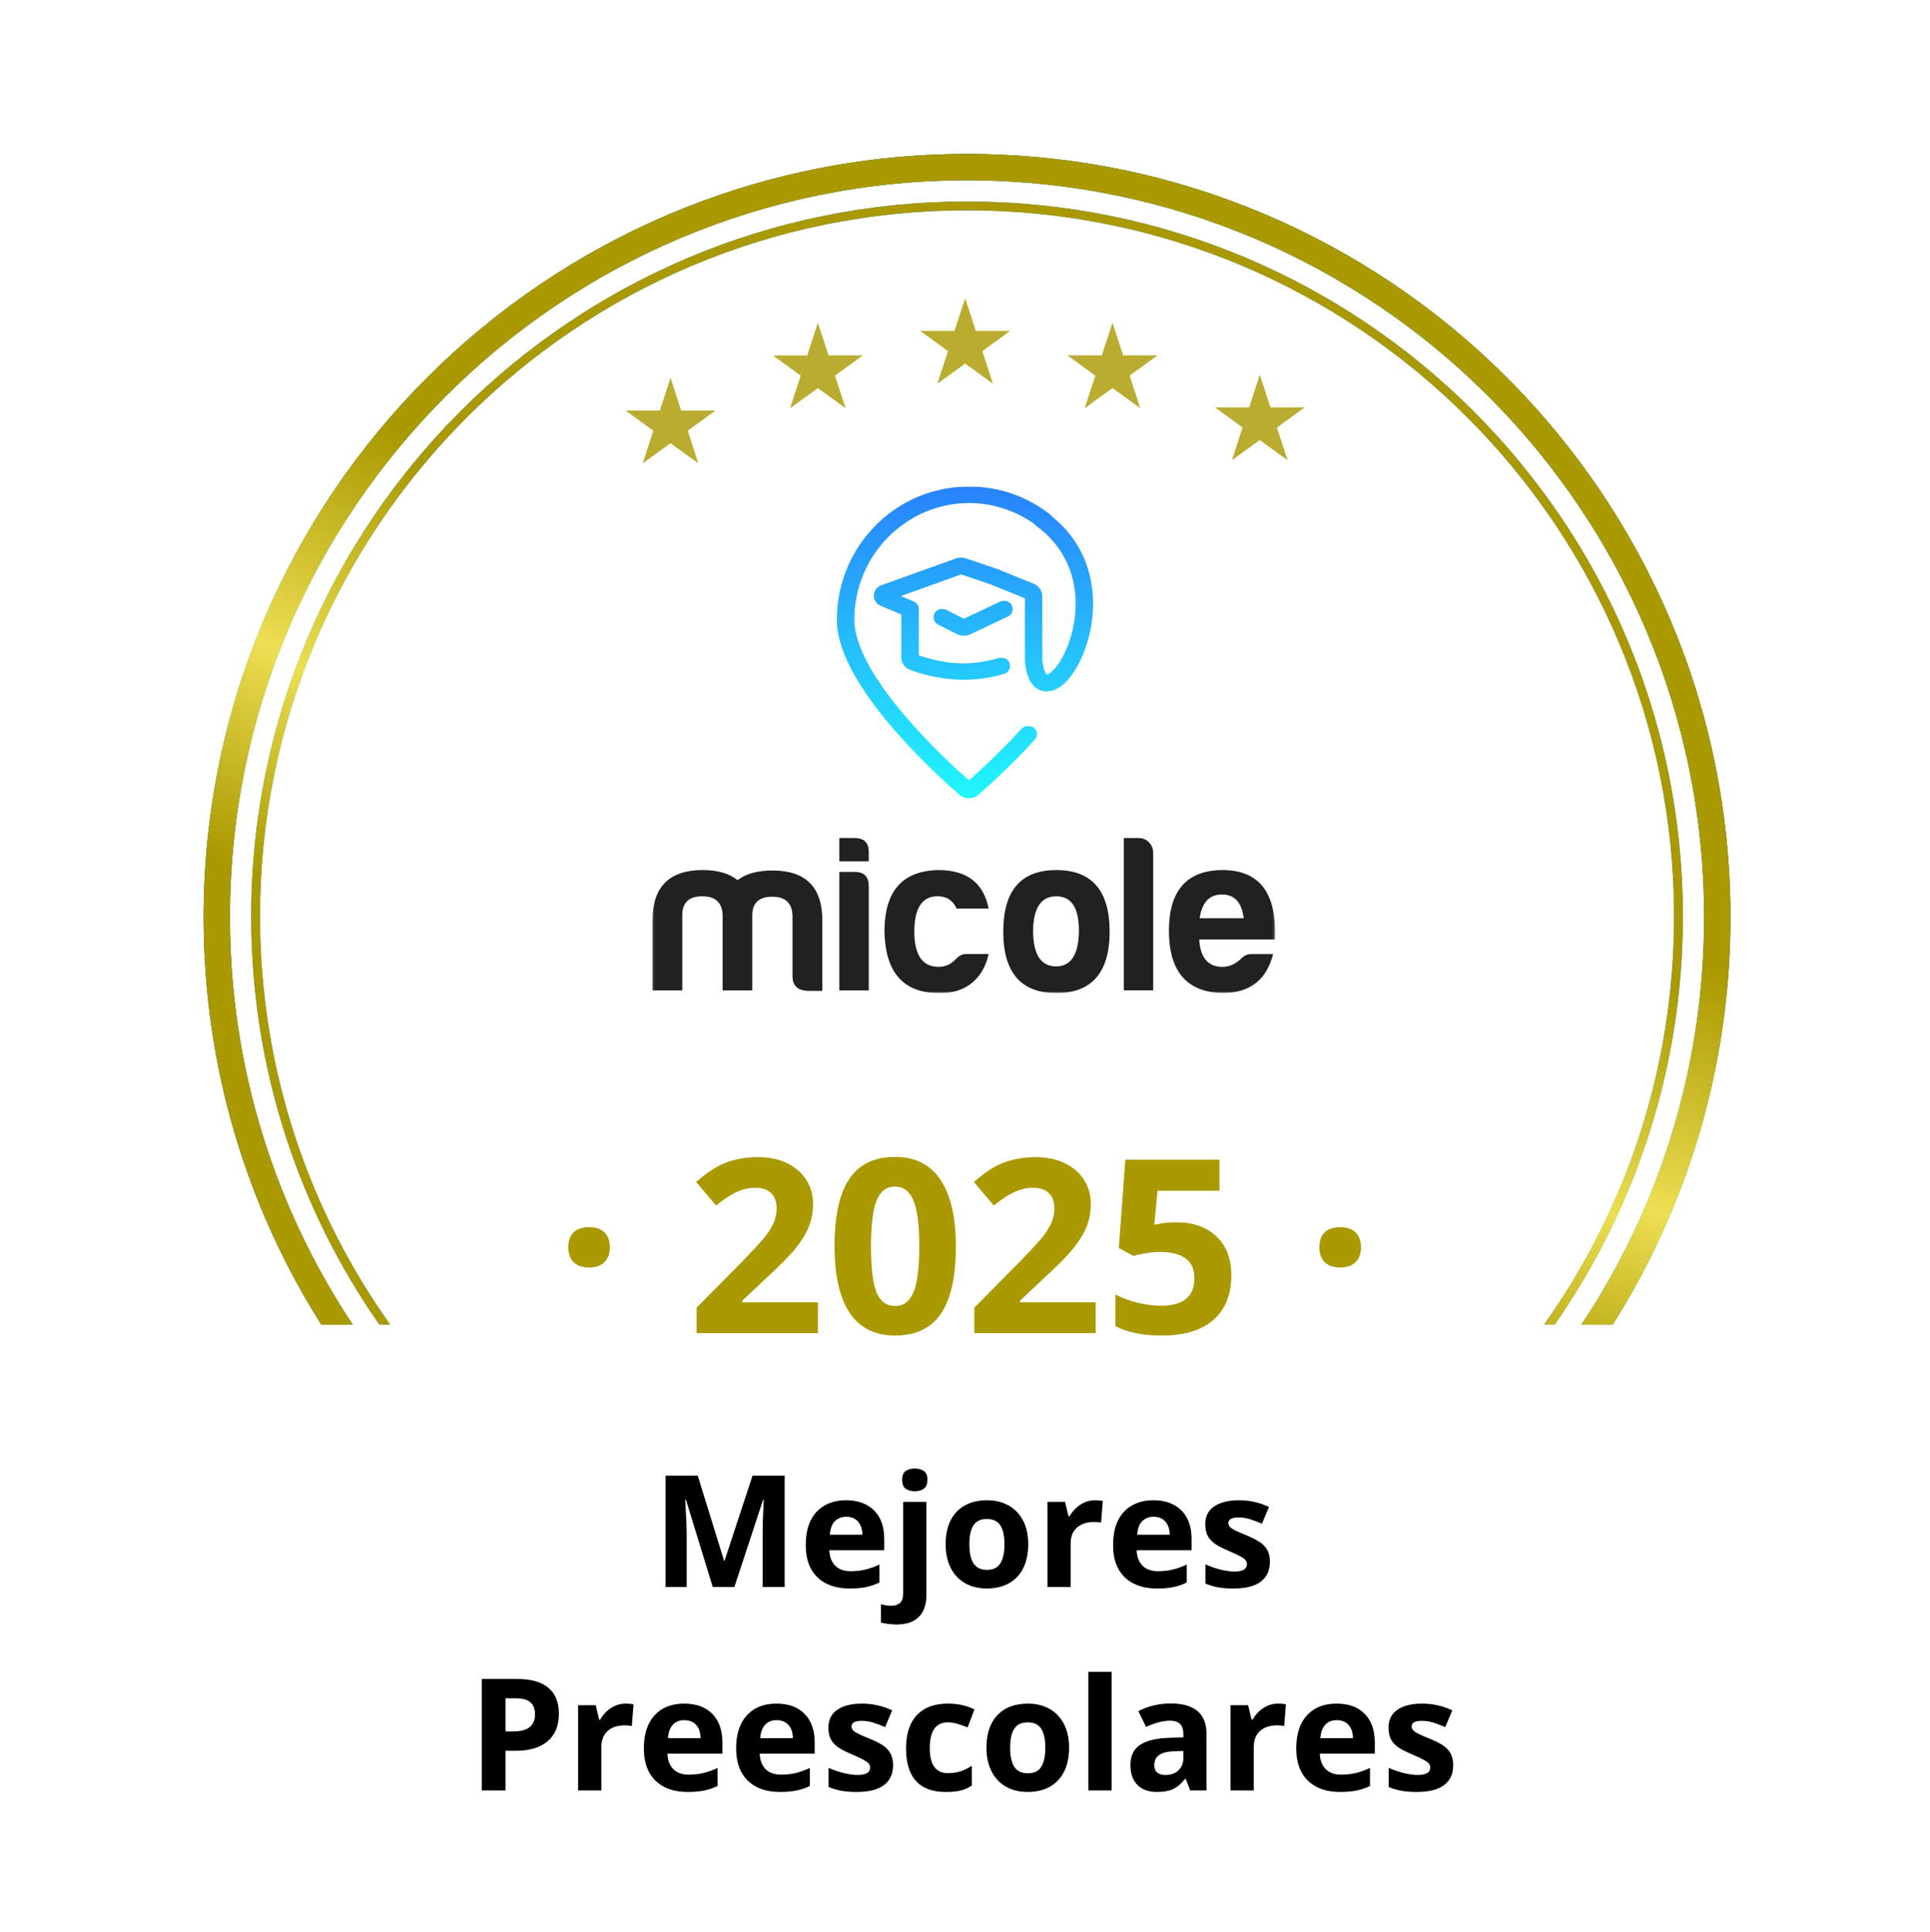
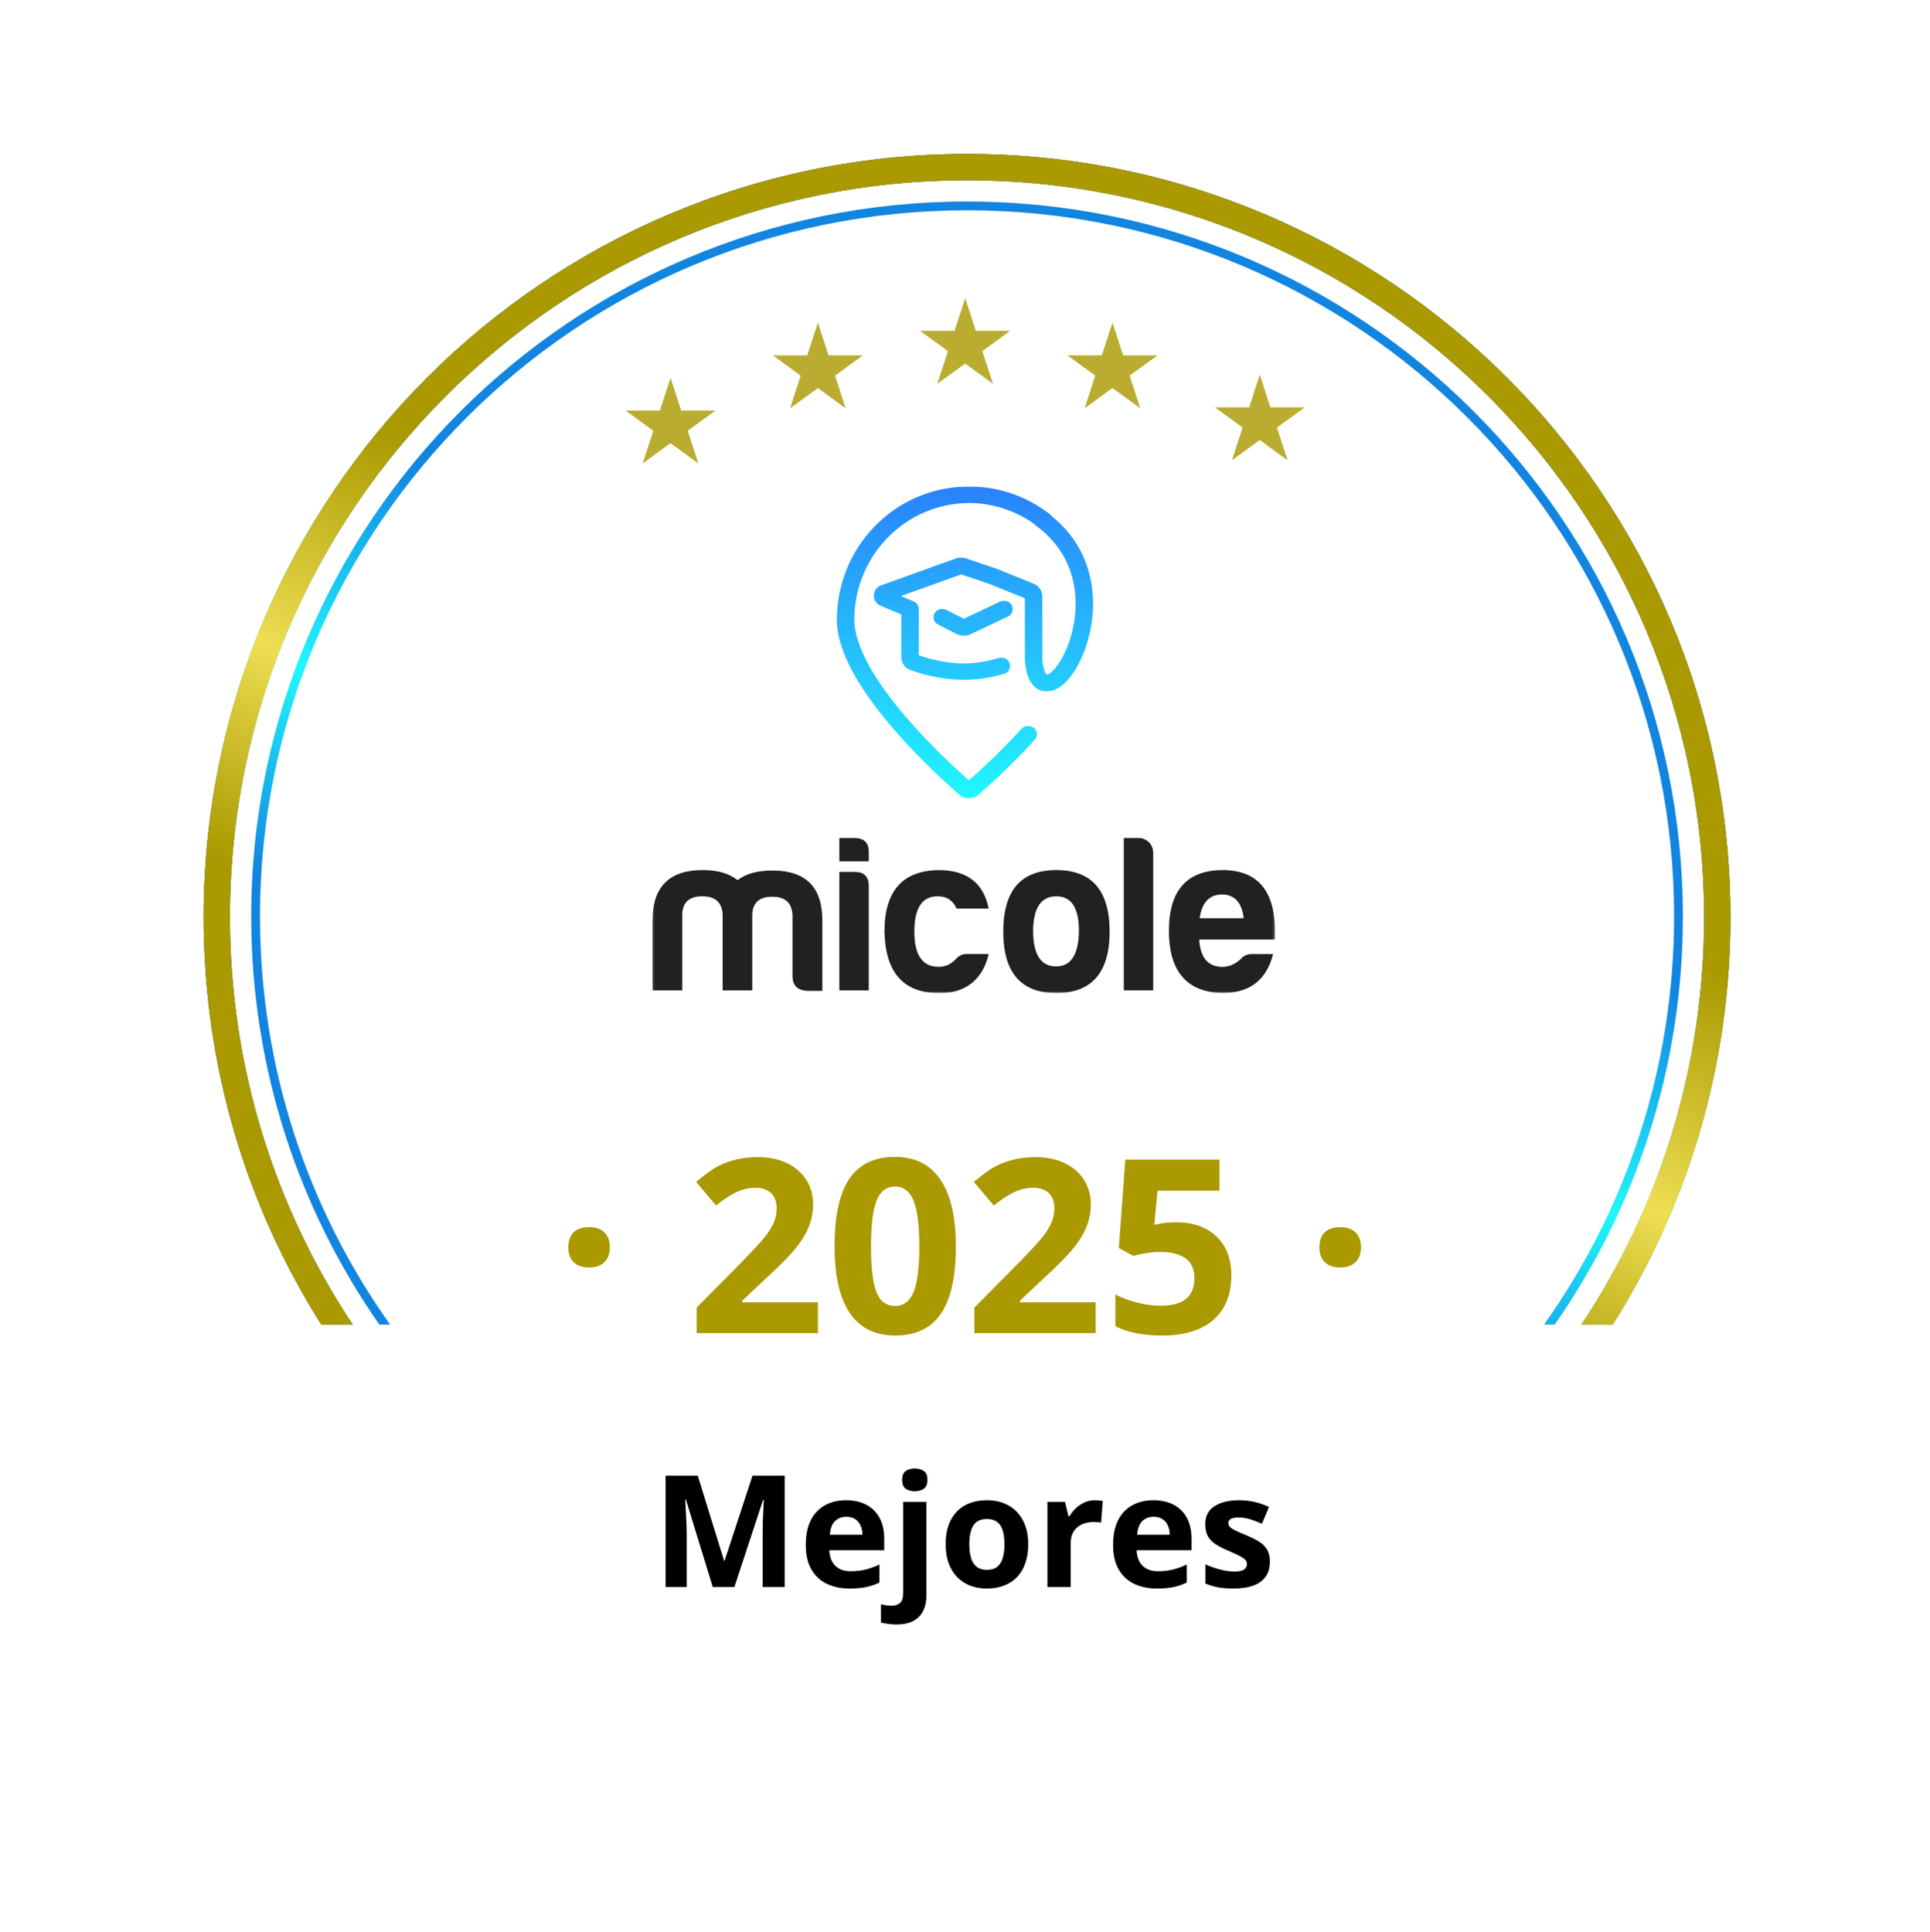
<svg xmlns="http://www.w3.org/2000/svg" width="873" height="874" viewBox="0 0 873 874" fill="none">
  <g filter="url(#filter0_d_908_3335)">
    <path fill-rule="evenodd" clip-rule="evenodd" d="M459 10.946C446.79 -2.383 425.781 -2.383 413.571 10.946C403.057 22.424 385.633 24.255 372.963 15.214C358.249 4.714 337.698 9.082 328.527 24.658C320.63 38.071 303.966 43.483 289.694 37.274C273.119 30.064 253.924 38.608 248.192 55.75C243.257 70.511 228.082 79.27 212.831 76.164C195.12 72.557 178.121 84.904 176.078 102.864C174.32 118.328 161.298 130.05 145.735 130.183C127.66 130.336 113.6 145.948 115.337 163.939C116.832 179.431 106.532 193.605 91.337 196.97C73.689 200.877 63.182 219.072 68.622 236.308C73.306 251.151 66.179 267.155 52.015 273.606C35.565 281.097 29.071 301.078 37.976 316.807C45.644 330.351 42.001 347.488 29.487 356.742C14.954 367.49 12.758 388.384 24.738 401.918C35.055 413.572 35.055 431.091 24.738 442.745C12.758 456.279 14.954 477.174 29.487 487.921C42.001 497.175 45.644 514.312 37.976 527.856C29.071 543.585 35.565 563.566 52.015 571.057C66.179 577.508 73.306 593.513 68.622 608.355L67.066 613.287C62.463 627.873 71.351 643.268 86.284 646.575L94.144 648.315V715.1C94.144 737.704 112.468 756.028 135.071 756.028C157.675 756.028 175.999 774.352 175.999 796.956V799.179C175.999 822.108 194.587 840.696 217.516 840.696H654.482C677.411 840.696 695.999 822.108 695.999 799.179V797.545C695.999 774.616 714.587 756.028 737.516 756.028H741.872C764.801 756.028 783.388 737.441 783.388 714.512V647.217L786.287 646.575C801.22 643.268 810.108 627.873 805.505 613.287L803.949 608.355C799.265 593.513 806.392 577.508 820.556 571.057C837.006 563.566 843.5 543.585 834.595 527.856C826.927 514.312 830.57 497.175 843.084 487.921C857.617 477.174 859.813 456.279 847.833 442.745C837.516 431.091 837.516 413.572 847.833 401.918C859.813 388.384 857.617 367.49 843.084 356.742C830.57 347.488 826.927 330.351 834.595 316.807C843.5 301.078 837.006 281.097 820.556 273.606C806.392 267.155 799.265 251.151 803.949 236.308C809.388 219.072 798.882 200.877 781.234 196.97C766.039 193.605 755.739 179.431 757.234 163.939C758.971 145.948 744.91 130.336 726.836 130.183C711.273 130.05 698.251 118.328 696.493 102.864C694.45 84.904 677.451 72.557 659.74 76.164C644.489 79.27 629.314 70.511 624.379 55.75C618.647 38.608 599.452 30.064 582.877 37.274C568.605 43.483 551.941 38.071 544.044 24.658C534.873 9.082 514.322 4.714 499.608 15.214C486.938 24.255 469.514 22.424 459 10.946Z" fill="white" />
  </g>
  <mask id="mask0_908_3335" style="mask-type:luminance" maskUnits="userSpaceOnUse" x="295" y="219" width="282" height="231">
    <path d="M576.745 219.805H295.117V449.279H576.745V219.805Z" fill="white" />
  </mask>
  <g mask="url(#mask0_908_3335)">
    <path fill-rule="evenodd" clip-rule="evenodd" d="M308.618 413.807V448.067H295.117V416.537C295.117 401.234 302.728 393.624 317.835 393.624C324.635 393.624 329.847 395.15 333.636 398.183C337.442 395.25 342.637 393.825 349.454 393.825C364.56 393.825 372.072 401.437 371.973 416.739V448.27H365.073C360.672 447.968 358.471 445.839 358.471 441.58V414.006C358.174 408.425 355.162 405.691 349.272 405.691C343.365 405.691 340.37 408.425 340.271 414.006V448.067H326.869V413.807C326.571 408.226 323.559 405.493 317.669 405.493C311.729 405.493 308.718 408.226 308.618 413.807ZM386.566 394.446C390.868 394.446 392.97 396.574 392.97 400.932V448.067H379.666V394.446H386.566ZM386.566 379.125C390.967 379.125 393.069 381.354 392.97 385.712V389.668H379.666V379.125H386.566ZM424.688 449.275C408.67 449.275 400.465 439.955 400.068 421.498C400.068 403.145 408.173 393.926 424.489 393.624C437.297 393.624 444.908 399.407 447.208 411.058H432.696C431.091 407.404 428.295 405.477 424.092 405.477C417.092 405.477 413.584 410.84 413.584 421.482C413.584 432.125 417.291 437.492 424.688 437.389C427.782 437.389 430.496 436.066 432.696 433.535C434.003 432.212 435.493 431.609 437.197 431.609H447.208C444.793 442.585 436.999 449.577 424.688 449.275ZM467.31 421.498C467.409 431.942 470.917 437.206 477.718 437.206C484.519 437.206 487.927 431.74 488.027 421.097C488.027 410.653 484.618 405.493 477.817 405.493C470.817 405.493 467.31 410.856 467.31 421.498ZM501.923 421.498C501.923 439.955 493.815 449.275 477.817 449.275C461.816 449.275 453.807 439.955 453.807 421.498C453.807 402.843 461.816 393.624 477.817 393.624C493.815 393.624 501.923 402.843 501.923 421.498ZM521.631 385.712V448.051H508.327V379.125H515.227C518.735 379.125 521.631 382.176 521.631 385.712ZM542.642 415.416H562.549C561.754 408.325 558.445 404.67 552.736 404.67C547.044 404.67 543.651 408.325 542.642 415.416ZM552.752 449.275C536.735 448.77 528.746 439.335 528.746 421.097C528.746 402.843 536.854 393.725 552.951 393.624C569.763 393.624 577.672 404.067 576.663 425.054H542.443C542.94 433.265 546.448 437.425 552.951 437.425C556.046 437.425 558.958 436.098 561.556 433.567C562.763 432.244 564.253 431.64 566.057 431.64H575.869C572.957 442.99 565.759 449.275 552.752 449.275Z" fill="#212121" />
    <path fill-rule="evenodd" clip-rule="evenodd" d="M438.372 361.073C439.826 361.125 441.288 360.635 442.464 359.619C446.369 356.25 457.091 346.712 468.064 334.66C469.418 333.168 469.319 330.821 467.849 329.447C467.051 328.704 466.01 328.392 465.005 328.498C463.94 328.425 462.856 328.822 462.081 329.683C452.344 340.383 442.762 349.072 438.277 353.019C433.001 348.388 420.686 337.183 409.341 323.865C403.203 316.657 397.428 308.913 393.192 301.32C388.94 293.66 386.442 286.519 386.442 280.401C386.442 251.218 409.789 227.567 438.595 227.567C438.952 227.567 439.31 227.57 439.667 227.577C450.175 227.913 459.892 231.391 467.936 237.122C468.155 237.423 468.417 237.692 468.731 237.926C488.805 252.61 488.983 275.49 483.394 291.046C482.003 294.901 480.299 298.17 478.543 300.651C476.74 303.198 475.103 304.607 473.963 305.126C473.808 305.2 473.673 305.25 473.562 305.284C473.526 305.255 473.478 305.215 473.423 305.159C472.863 304.572 471.917 302.829 471.472 298.739V269.841C471.472 267.326 469.951 265.064 467.65 264.125L450.854 257.319L436.974 252.626C436.299 252.399 435.599 252.294 434.9 252.311C434.062 252.247 433.216 252.359 432.413 252.644L398.512 264.83C394.326 266.338 394.16 272.289 398.264 274.015L407.696 277.988V297.315C407.696 299.712 409.086 302.025 411.486 302.964C416.015 304.736 424.842 307.313 434.467 307.511C435.055 307.529 435.651 307.539 436.243 307.539C443.279 307.539 449.647 306.215 454.295 304.79C456.217 304.203 457.306 302.142 456.73 300.197C456.233 298.534 454.684 297.484 453.035 297.582C452.563 297.529 452.074 297.57 451.589 297.717C447.454 298.974 441.797 300.148 435.639 300.148C435.302 300.148 434.964 300.144 434.626 300.137C426.903 299.889 419.693 297.93 415.597 296.425V276.78C415.597 276.562 415.578 276.361 415.546 276.16C415.812 274.501 414.95 272.807 413.345 272.137L407.489 269.673L434.769 259.869L447.752 264.26L463.586 270.68V299.142L463.602 299.326C464.083 304.036 465.275 307.925 467.623 310.339C468.882 311.63 470.435 312.468 472.207 312.686C472.72 312.75 473.22 312.762 473.717 312.728C475.111 312.744 476.438 312.384 477.626 311.83C480.422 310.539 482.969 307.974 485.106 304.941C487.287 301.84 489.289 297.934 490.862 293.559C496.917 276.713 497.282 250.866 475.707 233.517C475.508 233.215 475.242 232.93 474.944 232.696C464.886 224.818 452.292 220.141 438.611 220.141C437.935 220.141 437.26 220.152 436.593 220.175C404.411 220.928 378.541 247.603 378.541 280.385C378.541 288.347 381.718 296.829 386.235 304.942C390.785 313.122 396.907 321.268 403.211 328.694C415.852 343.528 429.569 355.748 434.086 359.637C435.325 360.711 436.867 361.182 438.372 361.073ZM435.981 279.924L452.332 272.193C452.916 271.916 453.54 271.813 454.148 271.864C455.621 271.744 457.083 272.549 457.739 273.981C458.597 275.825 457.802 278.037 455.983 278.892L438.809 287.022C437.856 287.482 436.807 287.668 435.778 287.586C434.817 287.603 433.856 287.39 432.974 286.944L424.305 282.552C422.502 281.647 421.771 279.417 422.665 277.59C423.356 276.179 424.826 275.418 426.292 275.562C426.903 275.526 427.531 275.647 428.119 275.942L435.981 279.924Z" fill="url(#paint0_linear_908_3335)" />
  </g>
  <path d="M257.071 564.304C257.071 561.298 257.876 559.025 259.487 557.486C261.098 555.947 263.442 555.177 266.52 555.177C269.491 555.177 271.782 555.965 273.392 557.539C275.039 559.114 275.862 561.369 275.862 564.304C275.862 567.203 275.021 569.458 273.339 571.069C271.692 572.644 269.42 573.431 266.52 573.431C263.514 573.431 261.187 572.644 259.541 571.069C257.894 569.494 257.071 567.239 257.071 564.304ZM369.978 603.121H315.109V591.578L334.812 571.66C340.646 565.682 344.458 561.548 346.248 559.258C348.037 556.931 349.326 554.783 350.113 552.815C350.901 550.846 351.295 548.806 351.295 546.694C351.295 543.545 350.418 541.2 348.664 539.661C346.946 538.122 344.637 537.353 341.738 537.353C338.696 537.353 335.743 538.051 332.879 539.446C330.016 540.842 327.027 542.829 323.913 545.406L314.894 534.722C318.759 531.429 321.963 529.102 324.504 527.742C327.045 526.382 329.819 525.344 332.826 524.628C335.832 523.877 339.197 523.501 342.919 523.501C347.823 523.501 352.154 524.396 355.912 526.185C359.67 527.975 362.587 530.48 364.663 533.702C366.739 536.923 367.777 540.61 367.777 544.762C367.777 548.377 367.133 551.777 365.844 554.962C364.591 558.112 362.623 561.351 359.938 564.68C357.29 568.009 352.601 572.751 345.872 578.908L335.779 588.41V589.162H369.978V603.121ZM432.364 563.875C432.364 577.583 430.109 587.73 425.6 594.316C421.126 600.902 414.218 604.195 404.876 604.195C395.82 604.195 388.984 600.795 384.367 593.994C379.785 587.193 377.495 577.154 377.495 563.875C377.495 550.023 379.732 539.822 384.206 533.272C388.68 526.686 395.57 523.394 404.876 523.394C413.931 523.394 420.768 526.83 425.385 533.702C430.038 540.574 432.364 550.632 432.364 563.875ZM393.977 563.875C393.977 573.503 394.8 580.411 396.447 584.599C398.129 588.75 400.939 590.826 404.876 590.826C408.741 590.826 411.533 588.715 413.251 584.491C414.969 580.268 415.828 573.396 415.828 563.875C415.828 554.247 414.951 547.339 413.198 543.151C411.479 538.927 408.706 536.816 404.876 536.816C400.974 536.816 398.183 538.927 396.5 543.151C394.818 547.339 393.977 554.247 393.977 563.875ZM495.609 603.121H440.74V591.578L460.443 571.66C466.278 565.682 470.09 561.548 471.879 559.258C473.669 556.931 474.957 554.783 475.745 552.815C476.532 550.846 476.926 548.806 476.926 546.694C476.926 543.545 476.049 541.2 474.295 539.661C472.577 538.122 470.268 537.353 467.369 537.353C464.327 537.353 461.374 538.051 458.511 539.446C455.647 540.842 452.659 542.829 449.545 545.406L440.525 534.722C444.391 531.429 447.594 529.102 450.135 527.742C452.677 526.382 455.45 525.344 458.457 524.628C461.464 523.877 464.828 523.501 468.55 523.501C473.454 523.501 477.785 524.396 481.543 526.185C485.301 527.975 488.218 530.48 490.294 533.702C492.37 536.923 493.408 540.61 493.408 544.762C493.408 548.377 492.764 551.777 491.475 554.962C490.223 558.112 488.254 561.351 485.57 564.68C482.921 568.009 478.232 572.751 471.503 578.908L461.41 588.41V589.162H495.609V603.121ZM532.118 552.976C539.706 552.976 545.737 555.106 550.211 559.365C554.721 563.624 556.976 569.458 556.976 576.867C556.976 585.637 554.273 592.383 548.869 597.108C543.464 601.833 535.733 604.195 525.675 604.195C516.942 604.195 509.891 602.781 504.522 599.953V585.619C507.349 587.122 510.642 588.357 514.4 589.323C518.159 590.254 521.72 590.719 525.085 590.719C535.214 590.719 540.278 586.567 540.278 578.263C540.278 570.353 535.035 566.398 524.548 566.398C522.651 566.398 520.557 566.595 518.266 566.989C515.975 567.347 514.114 567.74 512.682 568.17L506.079 564.626L509.032 524.628H551.607V538.695H523.581L522.132 554.103L524.011 553.728C526.194 553.227 528.896 552.976 532.118 552.976ZM596.812 564.304C596.812 561.298 597.618 559.025 599.228 557.486C600.839 555.947 603.183 555.177 606.262 555.177C609.232 555.177 611.523 555.965 613.134 557.539C614.78 559.114 615.603 561.369 615.603 564.304C615.603 567.203 614.762 569.458 613.08 571.069C611.434 572.644 609.161 573.431 606.262 573.431C603.255 573.431 600.929 572.644 599.282 571.069C597.636 569.494 596.812 567.239 596.812 564.304Z" fill="#AA9900" />
  <path fill-rule="evenodd" clip-rule="evenodd" d="M104.019 414.961C104.019 230.828 253.289 81.558 437.42 81.558C621.554 81.558 770.825 230.828 770.825 414.961C770.825 483.111 750.382 546.475 715.292 599.27H729.494C763.221 545.934 782.742 482.722 782.742 414.961C782.742 224.246 628.137 69.641 437.42 69.641C246.707 69.641 92.102 224.246 92.102 414.961C92.102 482.722 111.623 545.934 145.348 599.27H159.551C124.462 546.475 104.019 483.111 104.019 414.961Z" fill="url(#paint1_linear_908_3335)" />
  <path fill-rule="evenodd" clip-rule="evenodd" d="M104.019 414.961C104.019 230.828 253.289 81.558 437.42 81.558C621.554 81.558 770.825 230.828 770.825 414.961C770.825 483.111 750.382 546.475 715.292 599.27H729.494C763.221 545.934 782.742 482.722 782.742 414.961C782.742 224.246 628.137 69.641 437.42 69.641C246.707 69.641 92.102 224.246 92.102 414.961C92.102 482.722 111.623 545.934 145.348 599.27H159.551C124.462 546.475 104.019 483.111 104.019 414.961Z" fill="url(#paint2_linear_908_3335)" />
  <path fill-rule="evenodd" clip-rule="evenodd" d="M104.019 414.961C104.019 230.828 253.289 81.558 437.42 81.558C621.554 81.558 770.825 230.828 770.825 414.961C770.825 483.111 750.382 546.475 715.292 599.27H729.494C763.221 545.934 782.742 482.722 782.742 414.961C782.742 224.246 628.137 69.641 437.42 69.641C246.707 69.641 92.102 224.246 92.102 414.961C92.102 482.722 111.623 545.934 145.348 599.27H159.551C124.462 546.475 104.019 483.111 104.019 414.961Z" fill="url(#paint3_linear_908_3335)" />
  <path fill-rule="evenodd" clip-rule="evenodd" d="M117.602 414.562C117.602 238.152 260.788 95.141 437.425 95.141C614.059 95.141 757.244 238.152 757.244 414.562C757.244 483.387 735.454 547.123 698.382 599.272H703.24C739.784 546.905 761.216 483.232 761.216 414.562C761.216 235.953 616.248 91.168 437.425 91.168C258.599 91.168 113.629 235.953 113.629 414.562C113.629 483.232 135.061 546.905 171.607 599.272H176.466C139.394 547.123 117.602 483.387 117.602 414.562Z" fill="url(#paint4_linear_908_3335)" />
-   <path fill-rule="evenodd" clip-rule="evenodd" d="M117.602 414.562C117.602 238.152 260.788 95.141 437.425 95.141C614.059 95.141 757.244 238.152 757.244 414.562C757.244 483.387 735.454 547.123 698.382 599.272H703.24C739.784 546.905 761.216 483.232 761.216 414.562C761.216 235.953 616.248 91.168 437.425 91.168C258.599 91.168 113.629 235.953 113.629 414.562C113.629 483.232 135.061 546.905 171.607 599.272H176.466C139.394 547.123 117.602 483.387 117.602 414.562Z" fill="url(#paint5_linear_908_3335)" />
  <path d="M436.594 134.914L441.2 149.097L441.384 149.696H442.006H456.928L444.861 158.468L444.355 158.837L444.539 159.435L449.144 173.619L437.078 164.846L436.571 164.478L436.065 164.846L423.998 173.619L428.604 159.435L428.788 158.837L428.281 158.468L416.215 149.696H431.137H431.758L431.943 149.097L436.594 134.914Z" fill="#B9AC30" />
  <path d="M503.231 145.992L507.836 160.175L508.021 160.774H508.642H523.564L511.498 169.547L510.991 169.915L511.175 170.514L515.781 184.697L503.715 175.924L503.208 175.556L502.701 175.924L490.635 184.697L495.24 170.514L495.425 169.915L494.918 169.547L482.852 160.774H497.773H498.395L498.579 160.175L503.231 145.992Z" fill="#B9AC30" />
  <path d="M303.311 170.938L307.917 185.121L308.101 185.719H308.723H323.645L311.578 194.492L311.072 194.86L311.256 195.459L315.861 209.642L303.795 200.87L303.288 200.501L302.782 200.87L290.715 209.642L295.321 195.459L295.505 194.86L294.998 194.492L282.955 185.719H297.877H298.499L298.683 185.121L303.311 170.938Z" fill="#B9AC30" />
  <path d="M369.952 145.996L374.558 160.179L374.742 160.778H375.364H390.285L378.219 169.55L377.712 169.919L377.897 170.517L382.502 184.701L370.459 175.951L369.952 175.583L369.445 175.951L357.379 184.724L361.985 170.54L362.169 169.942L361.662 169.573L349.596 160.801H364.518H365.139L365.324 160.202L369.952 145.996Z" fill="#B9AC30" />
  <path d="M569.849 169.508L574.454 183.691L574.639 184.29H575.26H590.182L578.116 193.062L577.609 193.431L577.793 194.029L582.399 208.212L570.333 199.44L569.826 199.072L569.319 199.44L557.253 208.212L561.858 194.029L562.043 193.431L561.582 193.062L549.516 184.29H564.437H565.059L565.243 183.691L569.849 169.508Z" fill="#B9AC30" />
-   <path d="M228.65 783.314H232.169C235.458 783.314 237.919 782.67 239.551 781.382C241.184 780.071 242.001 778.174 242.001 775.69C242.001 773.183 241.311 771.331 239.931 770.136C238.574 768.94 236.435 768.342 233.514 768.342H228.65V783.314ZM252.799 775.31C252.799 780.738 251.097 784.889 247.693 787.764C244.312 790.639 239.494 792.076 233.238 792.076H228.65V810.016H217.955V759.579H234.066C240.184 759.579 244.83 760.901 248.004 763.546C251.2 766.168 252.799 770.09 252.799 775.31ZM283.019 770.722C284.445 770.722 285.63 770.826 286.573 771.032L285.779 780.899C284.928 780.669 283.893 780.554 282.674 780.554C279.317 780.554 276.695 781.416 274.809 783.141C272.946 784.866 272.014 787.281 272.014 790.386V810.016H261.492V771.446H269.461L271.014 777.932H271.531C272.727 775.77 274.337 774.034 276.361 772.723C278.408 771.389 280.627 770.722 283.019 770.722ZM309.549 778.208C307.318 778.208 305.57 778.921 304.305 780.347C303.04 781.75 302.315 783.751 302.131 786.35H316.897C316.851 783.751 316.172 781.75 314.861 780.347C313.55 778.921 311.779 778.208 309.549 778.208ZM311.032 810.706C304.822 810.706 299.97 808.992 296.474 805.565C292.978 802.139 291.23 797.286 291.23 791.007C291.23 784.544 292.84 779.554 296.06 776.035C299.303 772.493 303.776 770.722 309.48 770.722C314.93 770.722 319.174 772.274 322.209 775.379C325.245 778.484 326.763 782.773 326.763 788.247V793.353H301.89C302.005 796.343 302.89 798.677 304.546 800.356C306.202 802.035 308.525 802.874 311.515 802.874C313.838 802.874 316.034 802.633 318.104 802.15C320.174 801.667 322.336 800.897 324.59 799.839V807.98C322.75 808.9 320.784 809.579 318.691 810.016C316.598 810.476 314.045 810.706 311.032 810.706ZM351.292 778.208C349.061 778.208 347.313 778.921 346.048 780.347C344.783 781.75 344.058 783.751 343.874 786.35H358.64C358.594 783.751 357.915 781.75 356.604 780.347C355.293 778.921 353.522 778.208 351.292 778.208ZM352.775 810.706C346.565 810.706 341.713 808.992 338.217 805.565C334.721 802.139 332.973 797.286 332.973 791.007C332.973 784.544 334.583 779.554 337.803 776.035C341.046 772.493 345.519 770.722 351.223 770.722C356.673 770.722 360.917 772.274 363.952 775.379C366.988 778.484 368.506 782.773 368.506 788.247V793.353H343.633C343.748 796.343 344.633 798.677 346.289 800.356C347.945 802.035 350.268 802.874 353.258 802.874C355.581 802.874 357.777 802.633 359.847 802.15C361.917 801.667 364.079 800.897 366.333 799.839V807.98C364.493 808.9 362.527 809.579 360.434 810.016C358.341 810.476 355.788 810.706 352.775 810.706ZM403.971 798.562C403.971 802.518 402.591 805.531 399.831 807.601C397.094 809.671 392.989 810.706 387.515 810.706C384.709 810.706 382.317 810.51 380.339 810.119C378.361 809.751 376.51 809.199 374.785 808.463V799.77C376.74 800.69 378.936 801.46 381.374 802.081C383.835 802.702 385.997 803.012 387.86 803.012C391.678 803.012 393.587 801.909 393.587 799.701C393.587 798.873 393.334 798.206 392.828 797.7C392.322 797.171 391.448 796.584 390.206 795.94C388.964 795.273 387.308 794.503 385.238 793.629C382.271 792.387 380.086 791.237 378.683 790.179C377.303 789.121 376.291 787.914 375.647 786.557C375.026 785.177 374.716 783.486 374.716 781.485C374.716 778.059 376.038 775.414 378.683 773.551C381.351 771.665 385.123 770.722 389.999 770.722C394.644 770.722 399.164 771.734 403.557 773.758L400.383 781.348C398.451 780.52 396.645 779.841 394.966 779.312C393.288 778.783 391.574 778.519 389.826 778.519C386.721 778.519 385.169 779.358 385.169 781.037C385.169 781.98 385.663 782.796 386.652 783.486C387.664 784.176 389.861 785.2 393.242 786.557C396.254 787.776 398.462 788.914 399.865 789.972C401.268 791.03 402.303 792.249 402.97 793.629C403.637 795.009 403.971 796.653 403.971 798.562ZM427.843 810.706C415.838 810.706 409.835 804.116 409.835 790.938C409.835 784.383 411.468 779.381 414.734 775.931C418 772.458 422.68 770.722 428.775 770.722C433.237 770.722 437.238 771.596 440.78 773.344L437.675 781.485C436.019 780.819 434.479 780.278 433.053 779.864C431.627 779.427 430.201 779.209 428.775 779.209C423.301 779.209 420.564 783.095 420.564 790.869C420.564 798.413 423.301 802.185 428.775 802.185C430.799 802.185 432.673 801.92 434.398 801.391C436.123 800.839 437.848 799.988 439.573 798.838V807.842C437.871 808.923 436.146 809.671 434.398 810.085C432.673 810.499 430.488 810.706 427.843 810.706ZM456.925 790.662C456.925 794.48 457.546 797.366 458.788 799.321C460.053 801.276 462.1 802.253 464.929 802.253C467.735 802.253 469.747 801.288 470.966 799.356C472.208 797.401 472.829 794.503 472.829 790.662C472.829 786.844 472.208 783.981 470.966 782.072C469.724 780.163 467.689 779.209 464.86 779.209C462.054 779.209 460.03 780.163 458.788 782.072C457.546 783.958 456.925 786.821 456.925 790.662ZM483.593 790.662C483.593 796.941 481.937 801.851 478.625 805.393C475.313 808.935 470.702 810.706 464.791 810.706C461.088 810.706 457.822 809.901 454.994 808.291C452.165 806.658 449.991 804.323 448.473 801.288C446.955 798.252 446.196 794.71 446.196 790.662C446.196 784.36 447.841 779.462 451.13 775.966C454.419 772.47 459.041 770.722 464.998 770.722C468.701 770.722 471.967 771.527 474.796 773.137C477.624 774.747 479.798 777.058 481.316 780.071C482.834 783.084 483.593 786.614 483.593 790.662ZM502.808 810.016H492.286V756.336H502.808V810.016ZM538.376 810.016L536.341 804.772H536.065C534.294 807.003 532.465 808.555 530.579 809.429C528.717 810.28 526.279 810.706 523.266 810.706C519.563 810.706 516.642 809.648 514.503 807.532C512.387 805.416 511.329 802.403 511.329 798.493C511.329 794.399 512.755 791.387 515.607 789.455C518.482 787.5 522.806 786.419 528.579 786.212L535.271 786.005V784.314C535.271 780.405 533.27 778.45 529.268 778.45C526.187 778.45 522.564 779.381 518.402 781.244L514.917 774.137C519.356 771.814 524.278 770.653 529.682 770.653C534.857 770.653 538.825 771.78 541.584 774.034C544.344 776.288 545.724 779.715 545.724 784.314V810.016H538.376ZM535.271 792.145L531.2 792.283C528.142 792.375 525.865 792.927 524.37 793.939C522.875 794.951 522.127 796.492 522.127 798.562C522.127 801.529 523.829 803.012 527.233 803.012C529.671 803.012 531.614 802.311 533.063 800.908C534.535 799.505 535.271 797.642 535.271 795.319V792.145ZM578.118 770.722C579.544 770.722 580.729 770.826 581.672 771.032L580.878 780.899C580.027 780.669 578.992 780.554 577.773 780.554C574.415 780.554 571.793 781.416 569.908 783.141C568.045 784.866 567.113 787.281 567.113 790.386V810.016H556.591V771.446H564.56L566.113 777.932H566.63C567.826 775.77 569.436 774.034 571.46 772.723C573.507 771.389 575.726 770.722 578.118 770.722ZM604.647 778.208C602.416 778.208 600.669 778.921 599.404 780.347C598.139 781.75 597.414 783.751 597.23 786.35H611.996C611.95 783.751 611.271 781.75 609.96 780.347C608.649 778.921 606.878 778.208 604.647 778.208ZM606.131 810.706C599.921 810.706 595.068 808.992 591.573 805.565C588.077 802.139 586.329 797.286 586.329 791.007C586.329 784.544 587.939 779.554 591.159 776.035C594.401 772.493 598.875 770.722 604.578 770.722C610.029 770.722 614.272 772.274 617.308 775.379C620.344 778.484 621.862 782.773 621.862 788.247V793.353H596.989C597.104 796.343 597.989 798.677 599.645 800.356C601.301 802.035 603.624 802.874 606.614 802.874C608.937 802.874 611.133 802.633 613.203 802.15C615.273 801.667 617.435 800.897 619.689 799.839V807.98C617.849 808.9 615.882 809.579 613.789 810.016C611.697 810.476 609.144 810.706 606.131 810.706ZM657.326 798.562C657.326 802.518 655.946 805.531 653.187 807.601C650.45 809.671 646.344 810.706 640.871 810.706C638.065 810.706 635.673 810.51 633.695 810.119C631.717 809.751 629.866 809.199 628.141 808.463V799.77C630.096 800.69 632.292 801.46 634.73 802.081C637.191 802.702 639.353 803.012 641.216 803.012C645.033 803.012 646.942 801.909 646.942 799.701C646.942 798.873 646.689 798.206 646.183 797.7C645.677 797.171 644.803 796.584 643.561 795.94C642.32 795.273 640.664 794.503 638.594 793.629C635.627 792.387 633.442 791.237 632.039 790.179C630.659 789.121 629.647 787.914 629.003 786.557C628.382 785.177 628.072 783.486 628.072 781.485C628.072 778.059 629.394 775.414 632.039 773.551C634.707 771.665 638.479 770.722 643.355 770.722C648 770.722 652.52 771.734 656.912 773.758L653.739 781.348C651.807 780.52 650.001 779.841 648.322 779.312C646.643 778.783 644.93 778.519 643.182 778.519C640.077 778.519 638.525 779.358 638.525 781.037C638.525 781.98 639.019 782.796 640.008 783.486C641.02 784.176 643.217 785.2 646.597 786.557C649.61 787.776 651.818 788.914 653.221 789.972C654.624 791.03 655.659 792.249 656.326 793.629C656.993 795.009 657.326 796.653 657.326 798.562Z" fill="black" />
  <path d="M322.394 717.969L310.263 678.441H309.953C309.999 679.383 310.068 680.807 310.16 682.714C310.275 684.598 310.378 686.608 310.47 688.745C310.562 690.882 310.608 692.811 310.608 694.535V717.969H301.062V667.585H315.605L327.529 706.114H327.736L340.383 667.585H354.926V717.969H344.967V694.121C344.967 692.536 344.99 690.709 345.036 688.642C345.105 686.574 345.185 684.609 345.277 682.749C345.369 680.865 345.438 679.452 345.484 678.51H345.174L332.181 717.969H322.394ZM382.703 678.716C386.264 678.716 389.331 679.406 391.904 680.784C394.477 682.14 396.465 684.116 397.866 686.712C399.267 689.308 399.968 692.478 399.968 696.223V701.324H375.121C375.236 704.287 376.12 706.619 377.775 708.319C379.452 709.997 381.772 710.835 384.736 710.835C387.194 710.835 389.446 710.582 391.491 710.077C393.535 709.571 395.637 708.813 397.797 707.802V715.935C395.89 716.877 393.891 717.567 391.801 718.003C389.733 718.44 387.217 718.658 384.254 718.658C380.394 718.658 376.971 717.946 373.984 716.521C371.02 715.097 368.688 712.926 366.988 710.008C365.311 707.09 364.472 703.414 364.472 698.98C364.472 694.477 365.23 690.732 366.747 687.746C368.286 684.736 370.423 682.484 373.157 680.991C375.891 679.475 379.073 678.716 382.703 678.716ZM382.772 686.195C380.727 686.195 379.027 686.85 377.671 688.159C376.339 689.469 375.569 691.525 375.362 694.328H390.112C390.089 692.766 389.802 691.376 389.251 690.158C388.722 688.94 387.918 687.975 386.838 687.263C385.781 686.551 384.426 686.195 382.772 686.195ZM405.413 734.924C404.219 734.924 402.978 734.832 401.691 734.648C400.405 734.488 399.336 734.292 398.486 734.063V725.792C399.336 726.021 400.141 726.182 400.899 726.274C401.634 726.389 402.472 726.446 403.414 726.446C404.839 726.446 406.045 726.044 407.033 725.24C408.021 724.459 408.515 722.908 408.515 720.588V679.44H419.026V722.139C419.026 724.482 418.578 726.619 417.682 728.549C416.786 730.501 415.338 732.052 413.339 733.201C411.341 734.35 408.699 734.924 405.413 734.924ZM408.067 669.481C408.067 667.505 408.618 666.161 409.721 665.449C410.847 664.713 412.202 664.346 413.787 664.346C415.35 664.346 416.694 664.713 417.82 665.449C418.945 666.161 419.508 667.505 419.508 669.481C419.508 671.434 418.945 672.789 417.82 673.547C416.694 674.282 415.35 674.65 413.787 674.65C412.202 674.65 410.847 674.282 409.721 673.547C408.618 672.789 408.067 671.434 408.067 669.481ZM465.101 698.636C465.101 701.852 464.665 704.701 463.792 707.182C462.942 709.663 461.69 711.766 460.036 713.489C458.404 715.189 456.429 716.475 454.108 717.348C451.811 718.221 449.214 718.658 446.32 718.658C443.609 718.658 441.116 718.221 438.841 717.348C436.59 716.475 434.626 715.189 432.948 713.489C431.294 711.766 430.008 709.663 429.089 707.182C428.193 704.701 427.745 701.852 427.745 698.636C427.745 694.362 428.503 690.744 430.019 687.78C431.535 684.816 433.695 682.565 436.498 681.025C439.301 679.486 442.644 678.716 446.526 678.716C450.133 678.716 453.327 679.486 456.107 681.025C458.91 682.565 461.104 684.816 462.689 687.78C464.297 690.744 465.101 694.362 465.101 698.636ZM438.462 698.636C438.462 701.163 438.738 703.288 439.289 705.011C439.841 706.734 440.702 708.032 441.874 708.905C443.046 709.778 444.574 710.215 446.457 710.215C448.318 710.215 449.823 709.778 450.972 708.905C452.144 708.032 452.994 706.734 453.522 705.011C454.074 703.288 454.349 701.163 454.349 698.636C454.349 696.085 454.074 693.972 453.522 692.295C452.994 690.594 452.144 689.319 450.972 688.469C449.8 687.619 448.272 687.194 446.389 687.194C443.609 687.194 441.587 688.148 440.323 690.054C439.083 691.961 438.462 694.822 438.462 698.636ZM495.29 678.716C495.819 678.716 496.427 678.751 497.117 678.82C497.829 678.866 498.403 678.935 498.84 679.027L498.047 688.883C497.703 688.768 497.209 688.687 496.565 688.642C495.945 688.573 495.405 688.538 494.946 688.538C493.59 688.538 492.269 688.71 490.982 689.055C489.719 689.4 488.582 689.963 487.571 690.744C486.56 691.502 485.756 692.513 485.158 693.776C484.584 695.017 484.297 696.545 484.297 698.36V717.969H473.786V679.44H481.747L483.297 685.919H483.814C484.573 684.609 485.514 683.415 486.64 682.335C487.789 681.232 489.087 680.359 490.534 679.716C492.005 679.05 493.59 678.716 495.29 678.716ZM521.723 678.716C525.284 678.716 528.351 679.406 530.924 680.784C533.497 682.14 535.484 684.116 536.886 686.712C538.287 689.308 538.988 692.478 538.988 696.223V701.324H514.141C514.256 704.287 515.14 706.619 516.795 708.319C518.472 709.997 520.792 710.835 523.756 710.835C526.214 710.835 528.466 710.582 530.51 710.077C532.555 709.571 534.657 708.813 536.817 707.802V715.935C534.91 716.877 532.911 717.567 530.821 718.003C528.753 718.44 526.237 718.658 523.273 718.658C519.414 718.658 515.99 717.946 513.004 716.521C510.04 715.097 507.708 712.926 506.008 710.008C504.331 707.09 503.492 703.414 503.492 698.98C503.492 694.477 504.25 690.732 505.767 687.746C507.306 684.736 509.443 682.484 512.177 680.991C514.911 679.475 518.093 678.716 521.723 678.716ZM521.792 686.195C519.747 686.195 518.047 686.85 516.691 688.159C515.359 689.469 514.589 691.525 514.382 694.328H529.132C529.109 692.766 528.822 691.376 528.27 690.158C527.742 688.94 526.938 687.975 525.858 687.263C524.801 686.551 523.446 686.195 521.792 686.195ZM574.415 706.527C574.415 709.146 573.795 711.364 572.554 713.179C571.336 714.971 569.51 716.338 567.075 717.28C564.639 718.198 561.607 718.658 557.977 718.658C555.289 718.658 552.98 718.486 551.05 718.141C549.143 717.796 547.213 717.222 545.26 716.418V707.734C547.351 708.675 549.591 709.457 551.98 710.077C554.393 710.674 556.506 710.973 558.321 710.973C560.366 710.973 561.825 710.674 562.698 710.077C563.594 709.457 564.042 708.653 564.042 707.665C564.042 707.021 563.858 706.447 563.491 705.941C563.146 705.413 562.388 704.827 561.216 704.184C560.044 703.518 558.206 702.656 555.702 701.599C553.29 700.588 551.303 699.566 549.74 698.532C548.201 697.498 547.052 696.281 546.294 694.879C545.559 693.455 545.191 691.651 545.191 689.469C545.191 685.908 546.57 683.231 549.327 681.439C552.107 679.624 555.817 678.716 560.458 678.716C562.847 678.716 565.122 678.958 567.281 679.44C569.464 679.923 571.704 680.692 574.002 681.749L570.831 689.331C568.924 688.504 567.121 687.826 565.42 687.298C563.743 686.769 562.032 686.505 560.286 686.505C558.746 686.505 557.586 686.712 556.805 687.125C556.024 687.539 555.633 688.171 555.633 689.021C555.633 689.641 555.829 690.192 556.219 690.675C556.633 691.157 557.414 691.697 558.563 692.295C559.734 692.869 561.446 693.616 563.697 694.535C565.88 695.431 567.775 696.373 569.384 697.36C570.992 698.325 572.232 699.532 573.106 700.979C573.979 702.403 574.415 704.253 574.415 706.527Z" fill="black" />
  <defs>
    <filter id="filter0_d_908_3335" x="0.393" y="0.949" width="871.785" height="872.959" filterUnits="userSpaceOnUse" color-interpolation-filters="sRGB">
      <feFlood flood-opacity="0" result="BackgroundImageFix" />
      <feColorMatrix in="SourceAlpha" type="matrix" values="0 0 0 0 0 0 0 0 0 0 0 0 0 0 0 0 0 0 127 0" result="hardAlpha" />
      <feOffset dy="16.607" />
      <feGaussianBlur stdDeviation="8.303" />
      <feColorMatrix type="matrix" values="0 0 0 0 0 0 0 0 0 0 0 0 0 0 0 0 0 0 0.15 0" />
      <feBlend mode="normal" in2="BackgroundImageFix" result="effect1_dropShadow_908_3335" />
      <feBlend mode="normal" in="SourceGraphic" in2="effect1_dropShadow_908_3335" result="shape" />
    </filter>
    <linearGradient id="paint0_linear_908_3335" x1="436.144" y1="220.182" x2="436.144" y2="361.091" gradientUnits="userSpaceOnUse">
      <stop stop-color="#2982FC" />
      <stop offset="1" stop-color="#21F7FD" />
    </linearGradient>
    <linearGradient id="paint1_linear_908_3335" x1="485.747" y1="167.338" x2="319.002" y2="576.559" gradientUnits="userSpaceOnUse">
      <stop offset="0.323" stop-color="#AA9900" />
      <stop offset="0.573" stop-color="#EDDE53" />
      <stop offset="0.792" stop-color="#AA9900" />
    </linearGradient>
    <linearGradient id="paint2_linear_908_3335" x1="485.747" y1="167.338" x2="319.002" y2="576.559" gradientUnits="userSpaceOnUse">
      <stop offset="0.323" stop-color="#1185E0" />
      <stop offset="0.573" stop-color="#21F7FD" />
      <stop offset="0.792" stop-color="#1185E0" />
    </linearGradient>
    <linearGradient id="paint3_linear_908_3335" x1="485.747" y1="167.338" x2="319.002" y2="576.559" gradientUnits="userSpaceOnUse">
      <stop offset="0.323" stop-color="#AA9900" />
      <stop offset="0.573" stop-color="#EDDE53" />
      <stop offset="0.792" stop-color="#AA9900" />
    </linearGradient>
    <linearGradient id="paint4_linear_908_3335" x1="482.737" y1="184.895" x2="320.15" y2="574.887" gradientUnits="userSpaceOnUse">
      <stop offset="0.323" stop-color="#1185E0" />
      <stop offset="0.573" stop-color="#21F7FD" />
      <stop offset="0.792" stop-color="#1185E0" />
    </linearGradient>
    <linearGradient id="paint5_linear_908_3335" x1="482.737" y1="184.895" x2="320.151" y2="574.884" gradientUnits="userSpaceOnUse">
      <stop offset="0.323" stop-color="#AA9900" />
      <stop offset="0.573" stop-color="#EDDE53" />
      <stop offset="0.792" stop-color="#AA9900" />
    </linearGradient>
  </defs>
</svg>